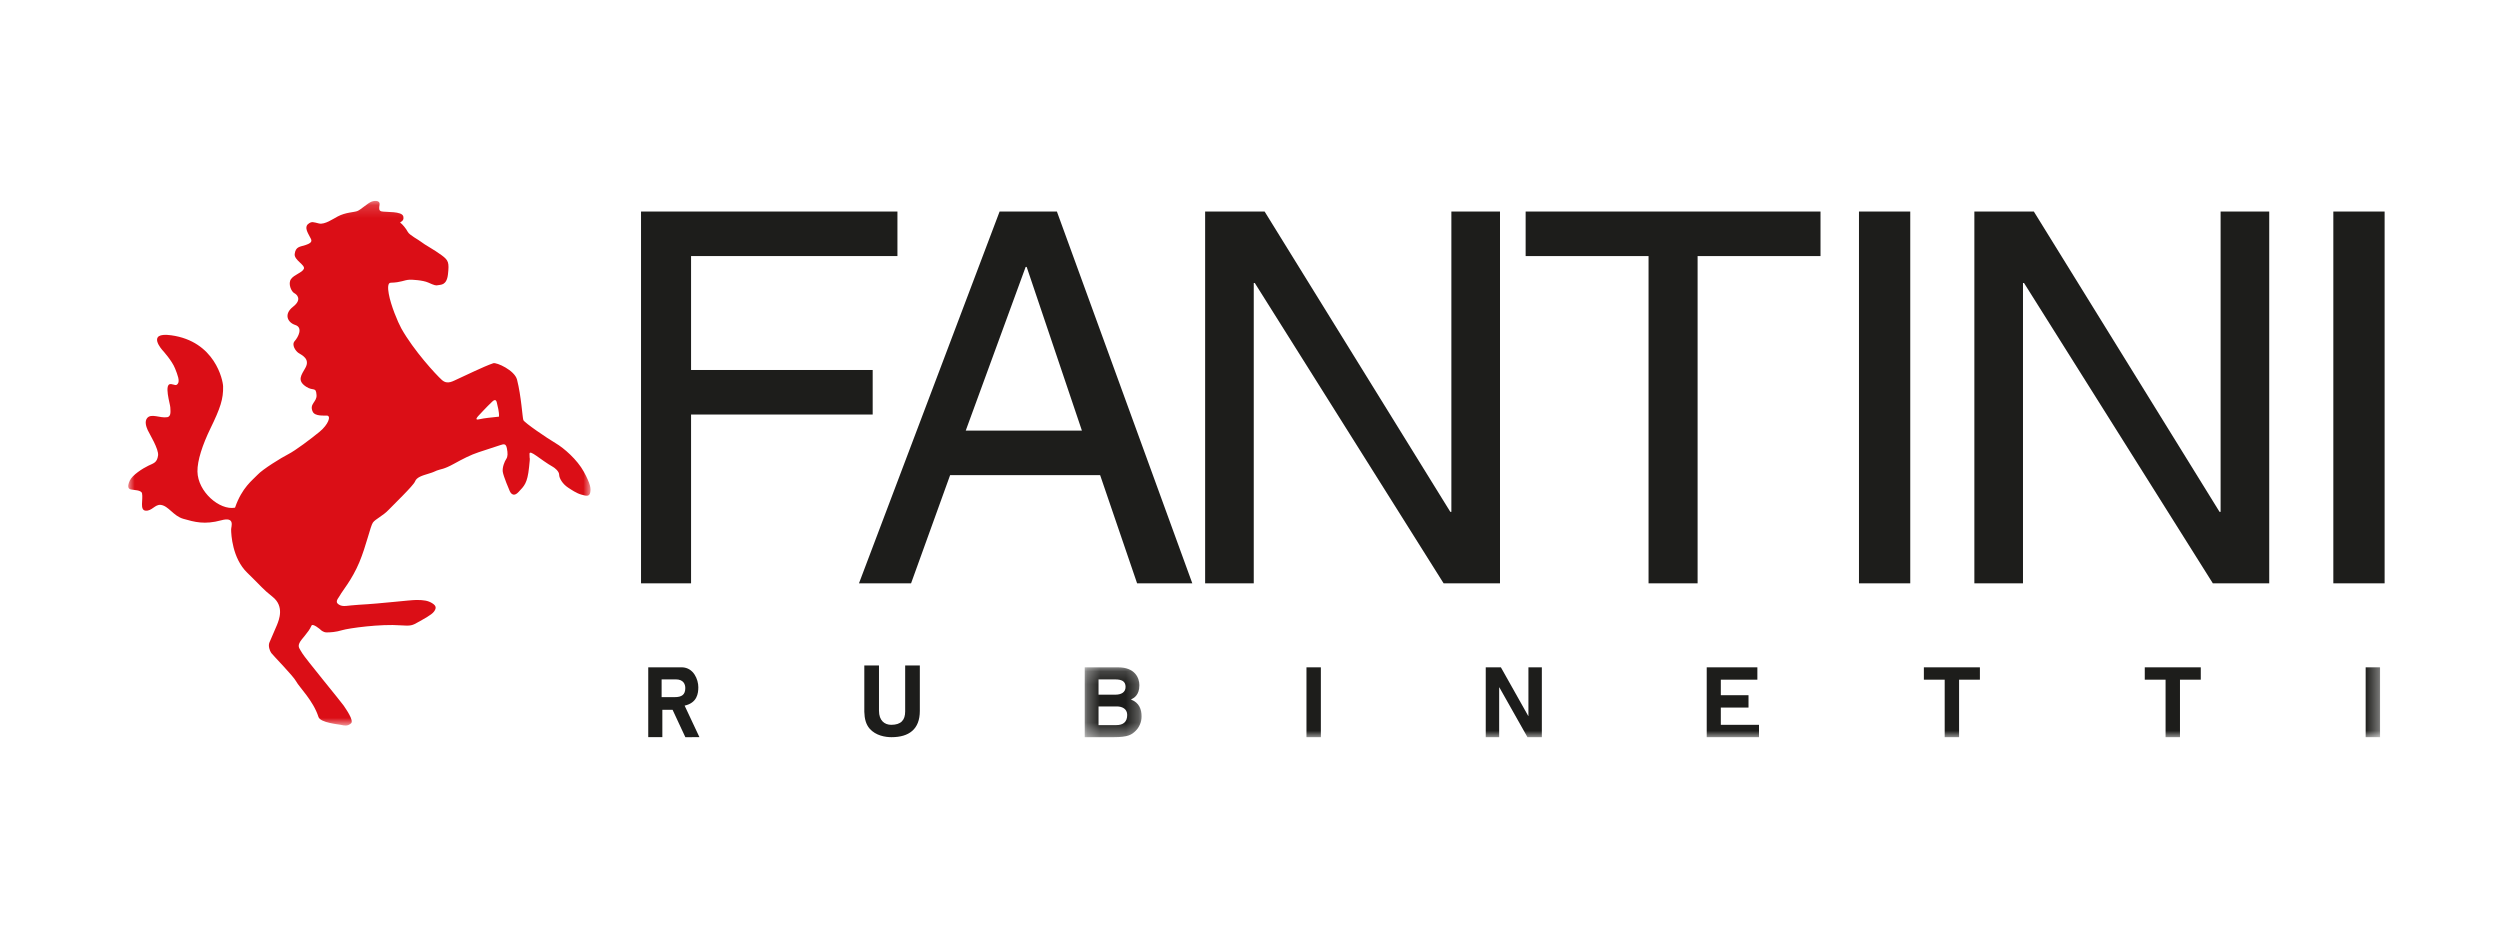
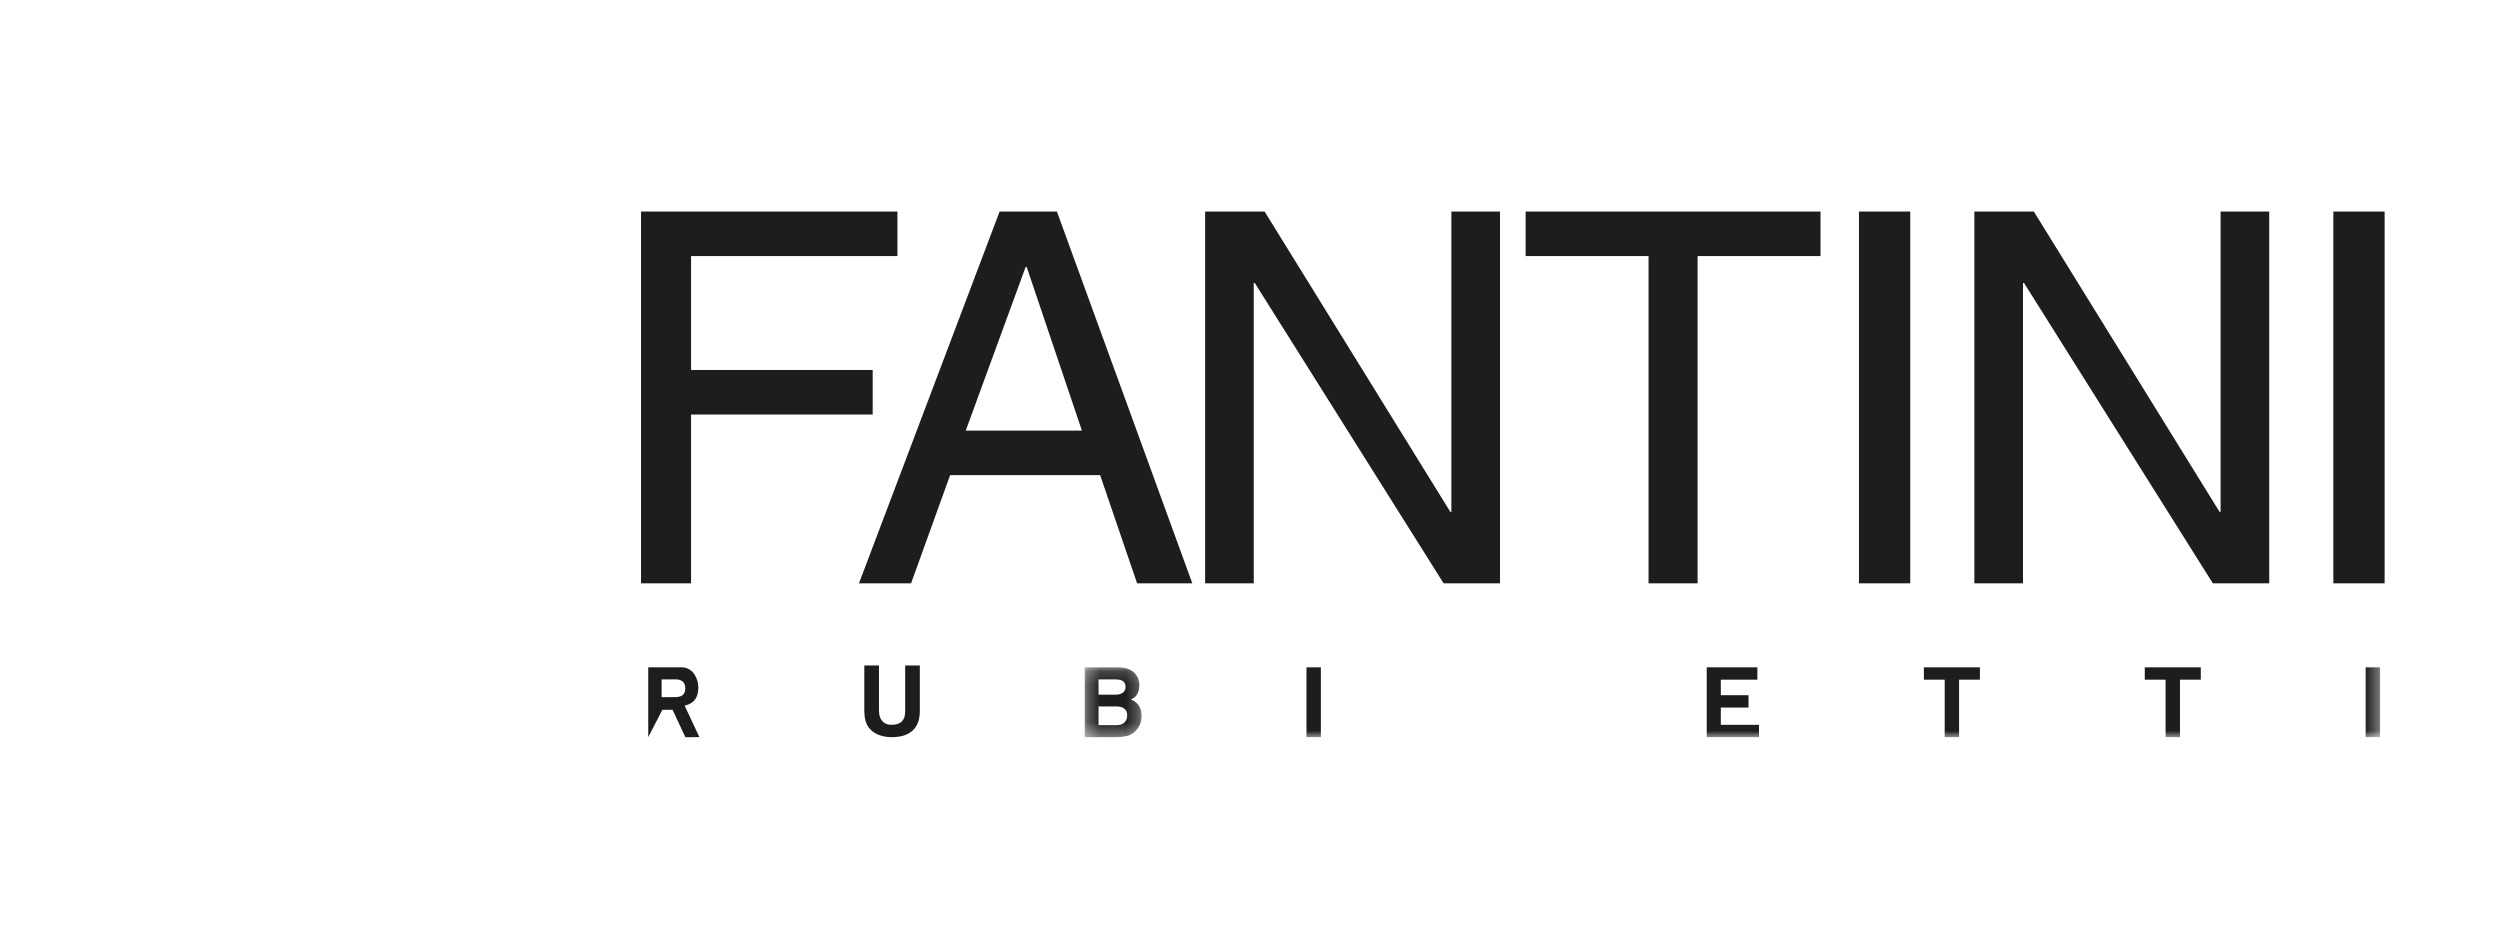
<svg xmlns="http://www.w3.org/2000/svg" xmlns:xlink="http://www.w3.org/1999/xlink" width="195px" height="74px" viewBox="0 0 195 74" version="1.1">
  <title>fantini</title>
  <defs>
    <filter id="filter-1">
      <feColorMatrix in="SourceGraphic" type="matrix" values="0 0 0 0 0.878 0 0 0 0 0.878 0 0 0 0 0.878 0 0 0 1 0" />
    </filter>
    <polygon id="path-2" points="0.289 0.177 4.725 0.177 4.725 5.625 0.289 5.625" />
    <polygon id="path-4" points="0 0.171 36.062 0.171 36.062 41.095 0 41.095" />
    <polygon id="path-6" points="0 42 175.644 42 175.644 0.171 0 0.171" />
  </defs>
  <g id="Website" stroke="none" stroke-width="1" fill="none" fill-rule="evenodd">
    <g id="loghi" transform="translate(-1036, -1053)">
      <g id="Group-26" transform="translate(1036, 1053)" filter="url(#filter-1)">
        <g transform="translate(10, 15)">
          <polygon id="Fill-1" fill="#1D1D1B" points="43.903 17.333 58.069 17.333 58.069 13.859 43.903 13.859 43.903 4.973 60 4.973 60 1.5 40 1.5 40 30.5 43.903 30.5" />
          <path d="M65.328,18.585 L70,5.822 L70.081,5.822 L74.388,18.585 L65.328,18.585 Z M75.81,22.059 L78.694,30.5 L83,30.5 L72.438,1.5 L67.969,1.5 L57,30.5 L61.063,30.5 L64.11,22.059 L75.81,22.059 Z" id="Fill-2" fill="#1D1D1B" />
          <polygon id="Fill-3" fill="#1D1D1B" points="103.207 24.927 103.126 24.927 88.64 1.5 84 1.5 84 30.5 87.793 30.5 87.793 7.074 87.874 7.074 102.602 30.5 107 30.5 107 1.5 103.207 1.5" />
          <polygon id="Fill-4" fill="#1D1D1B" points="109 4.974 118.587 4.974 118.587 30.5 122.413 30.5 122.413 4.974 132 4.974 132 1.5 109 1.5" />
          <polygon id="Fill-5" fill="#1D1D1B" points="135 30.5 139 30.5 139 1.5 135 1.5" />
          <polygon id="Fill-6" fill="#1D1D1B" points="163.207 24.927 163.126 24.927 148.64 1.5 144 1.5 144 30.5 147.793 30.5 147.793 7.074 147.874 7.074 162.602 30.5 167 30.5 167 1.5 163.207 1.5" />
          <polygon id="Fill-7" fill="#1D1D1B" points="172 30.5 176 30.5 176 1.5 172 1.5" />
          <g id="Group-25" transform="translate(0, 0.5)">
            <g id="Group-10" transform="translate(74.319, 36.375)">
              <mask id="mask-3" fill="white">
                <use xlink:href="#path-2" />
              </mask>
              <g id="Clip-9" />
              <path d="M1.366,1.118 L2.653,1.118 C3.161,1.118 3.476,1.255 3.476,1.702 C3.476,2.134 3.124,2.309 2.683,2.309 L1.366,2.309 L1.366,1.118 Z M1.366,3.227 L2.795,3.227 C3.199,3.227 3.603,3.409 3.603,3.887 C3.603,4.441 3.289,4.684 2.743,4.684 L1.366,4.684 L1.366,3.227 Z M0.289,5.625 L2.563,5.625 C3.663,5.625 3.954,5.435 4.261,5.131 C4.546,4.851 4.725,4.441 4.725,4.009 C4.725,3.47 4.553,2.938 3.895,2.688 C4.119,2.575 4.553,2.355 4.553,1.573 C4.553,1.012 4.216,0.177 2.9,0.177 L0.289,0.177 L0.289,5.625 Z" id="Fill-8" fill="#1D1D1B" mask="url(#mask-3)" />
            </g>
-             <path d="M41.606,38.876 L41.606,37.491 L42.706,37.491 C43.332,37.491 43.453,37.896 43.453,38.169 C43.453,38.681 43.183,38.876 42.628,38.876 L41.606,38.876 Z M40.563,41.998 L41.663,41.998 L41.663,39.867 L42.463,39.867 C42.475,39.876 43.447,42.004 43.458,42 L44.555,41.998 C44.555,41.998 43.484,39.717 43.401,39.539 C44.383,39.321 44.469,38.58 44.469,38.1 C44.469,37.504 44.104,36.581 43.208,36.551 L40.563,36.551 L40.563,41.998 Z" id="Fill-11" fill="#1D1D1B" />
+             <path d="M41.606,38.876 L41.606,37.491 L42.706,37.491 C43.332,37.491 43.453,37.896 43.453,38.169 C43.453,38.681 43.183,38.876 42.628,38.876 L41.606,38.876 Z M40.563,41.998 L41.663,39.867 L42.463,39.867 C42.475,39.876 43.447,42.004 43.458,42 L44.555,41.998 C44.555,41.998 43.484,39.717 43.401,39.539 C44.383,39.321 44.469,38.58 44.469,38.1 C44.469,37.504 44.104,36.581 43.208,36.551 L40.563,36.551 L40.563,41.998 Z" id="Fill-11" fill="#1D1D1B" />
            <g id="Group-15">
              <mask id="mask-5" fill="white">
                <use xlink:href="#path-4" />
              </mask>
              <g id="Clip-14" />
-               <path d="M20.471,6.553 C20.235,6.556 20.247,6.986 20.323,7.412 C20.479,8.311 21.033,9.63 21.303,10.117 C22.274,11.845 23.999,13.717 24.465,14.135 C24.91,14.536 25.333,14.218 25.758,14.035 C26.277,13.809 27.683,13.103 28.475,12.832 C28.727,12.746 30.139,13.38 30.328,14.11 C30.66,15.403 30.748,17.066 30.822,17.267 C30.896,17.467 32.699,18.695 33.342,19.071 C33.984,19.447 35.022,20.349 35.541,21.301 C36.059,22.253 36.109,22.603 36.035,22.929 C35.961,23.255 35.714,23.18 35.343,23.079 C34.973,22.98 34.554,22.693 34.305,22.529 C33.885,22.253 33.614,21.802 33.614,21.527 C33.614,21.251 33.238,20.977 33.144,20.925 C32.131,20.349 31.297,19.519 31.301,19.906 C31.304,20.584 31.375,19.885 31.267,20.95 C31.134,22.215 30.887,22.403 30.442,22.879 C29.998,23.356 29.784,22.855 29.76,22.804 C29.735,22.754 29.266,21.652 29.216,21.301 C29.167,20.95 29.365,20.474 29.488,20.299 C29.612,20.123 29.612,19.847 29.538,19.472 C29.463,19.096 29.315,19.121 29.019,19.221 C28.722,19.321 27.956,19.572 27.339,19.772 C26.721,19.973 26.072,20.309 25.412,20.674 C24.596,21.125 24.399,21.075 24.078,21.2 C23.757,21.326 23.905,21.301 23.411,21.451 C22.917,21.601 22.497,21.727 22.373,22.052 C22.25,22.378 20.684,23.872 20.323,24.257 C19.878,24.733 19.285,24.983 19.087,25.26 C18.89,25.535 18.569,27.065 18.025,28.366 C17.457,29.719 16.667,30.646 16.543,30.897 C16.419,31.148 16.073,31.423 16.419,31.649 C16.765,31.874 17.062,31.722 17.976,31.673 C19.829,31.573 21.953,31.298 22.497,31.298 C23.04,31.298 23.386,31.348 23.707,31.548 C24.028,31.749 24.053,31.924 23.855,32.2 C23.658,32.476 22.966,32.826 22.571,33.051 C22.175,33.277 22.035,33.338 21.262,33.277 C19.682,33.153 17.185,33.502 16.691,33.653 C16.197,33.803 15.777,33.828 15.481,33.828 C15.184,33.828 14.987,33.603 14.987,33.603 C14.987,33.603 14.388,33.086 14.295,33.302 C14.06,33.853 13.504,34.329 13.356,34.655 C13.208,34.981 13.381,35.107 13.578,35.456 C13.776,35.807 16.642,39.29 16.79,39.515 C16.938,39.741 17.63,40.693 17.383,40.919 C17.113,41.168 16.839,41.094 16.617,41.044 C16.395,40.994 14.983,40.878 14.839,40.418 C14.439,39.157 13.331,38.087 13.109,37.662 C12.887,37.235 11.281,35.607 11.158,35.432 C11.034,35.257 10.911,34.881 11.009,34.63 C11.108,34.38 11.429,33.678 11.602,33.252 C11.775,32.826 12.19,31.786 11.256,31.047 C10.466,30.421 10.441,30.295 9.28,29.168 C8.119,28.041 8.028,26.18 8.028,25.794 C8.028,25.568 8.364,24.781 7.254,25.084 C5.959,25.438 5.173,25.217 4.299,24.967 C3.509,24.741 3.153,23.957 2.536,23.881 C2.089,23.828 1.841,24.381 1.35,24.332 C0.881,24.282 1.177,23.456 1.078,22.98 C1.022,22.716 0.436,22.729 0.214,22.679 C-0.009,22.629 -0.083,22.453 0.115,22.003 C0.312,21.551 1.152,21.025 1.572,20.825 C1.992,20.624 2.245,20.593 2.329,20.031 C2.403,19.537 1.646,18.327 1.523,18.052 C1.399,17.776 1.269,17.375 1.473,17.116 C1.794,16.716 2.48,17.134 3.039,17.041 C3.385,16.991 3.284,16.498 3.284,16.273 C3.284,16.047 2.743,14.363 3.351,14.459 C3.64,14.503 3.717,14.611 3.857,14.445 C4.047,14.224 3.851,13.737 3.655,13.241 C3.411,12.621 2.684,11.83 2.684,11.83 C2.684,11.83 1.35,10.377 3.351,10.652 C6.771,11.12 7.392,14.162 7.402,14.636 C7.427,15.613 7.189,16.33 6.414,17.918 C5.797,19.188 5.388,20.424 5.401,21.276 C5.426,22.855 7.128,24.323 8.332,24.099 C8.875,22.52 9.7,21.952 10.095,21.527 C10.49,21.1 11.948,20.198 12.492,19.923 C13.035,19.647 14.27,18.72 14.937,18.169 C15.604,17.618 15.851,16.941 15.505,16.916 C15.309,16.902 14.571,16.99 14.394,16.615 C14.101,15.991 14.729,15.86 14.69,15.313 C14.641,14.636 14.443,15.037 13.875,14.661 C13.135,14.173 13.514,13.745 13.825,13.183 C14.209,12.489 13.538,12.196 13.282,12.03 C13.077,11.899 12.714,11.404 12.986,11.103 C13.257,10.802 13.653,10.051 13.035,9.85 C12.418,9.65 12.121,8.999 12.862,8.422 C13.603,7.846 13.129,7.453 12.961,7.37 C12.714,7.245 12.451,6.618 12.699,6.268 C12.945,5.917 13.578,5.767 13.702,5.466 C13.825,5.165 12.929,4.786 12.986,4.313 C13.06,3.721 13.399,3.756 13.842,3.61 C14.502,3.394 14.27,3.186 14.147,2.935 C14.023,2.685 13.727,2.234 14.023,1.983 C14.32,1.733 14.443,1.833 14.888,1.933 C15.333,2.033 15.982,1.571 16.345,1.382 C16.963,1.056 17.596,1.064 17.868,0.964 C18.139,0.863 18.701,0.322 18.998,0.221 C19.294,0.121 19.656,0.154 19.606,0.455 C19.557,0.755 19.543,0.942 19.762,0.989 C20.099,1.064 21.36,0.956 21.459,1.382 C21.558,1.808 21.113,1.808 21.237,1.883 C21.36,1.958 21.681,2.334 21.805,2.584 C21.928,2.835 22.656,3.205 22.843,3.361 C23.114,3.587 23.848,3.962 24.456,4.414 C24.992,4.811 25.041,4.99 24.942,5.892 C24.843,6.794 24.349,6.694 24.176,6.743 C24.004,6.794 23.855,6.743 23.411,6.543 C22.966,6.343 22.084,6.308 21.936,6.318 C21.507,6.343 21.285,6.534 20.471,6.553 M27.289,16.964 C27.059,17.232 27.17,17.257 27.422,17.196 C27.768,17.113 28.31,17.065 28.92,16.999 C28.952,16.648 28.804,16.147 28.755,15.914 C28.705,15.68 28.597,15.634 28.392,15.829 C27.981,16.211 27.289,16.964 27.289,16.964" id="Fill-13" fill="#DB0E16" mask="url(#mask-5)" />
            </g>
            <path d="M61.747,36.408 L60.603,36.408 L60.603,39.997 C60.603,40.657 60.289,41.036 59.518,41.036 C58.995,41.036 58.561,40.702 58.561,39.943 L58.561,36.408 L57.416,36.408 L57.416,40.02 C57.431,40.566 57.543,41.005 57.835,41.339 C58.314,41.878 59.047,42 59.54,42 C60.894,42 61.747,41.385 61.747,39.951 L61.747,36.408 Z" id="Fill-16" fill="#1D1D1B" />
            <mask id="mask-7" fill="white">
              <use xlink:href="#path-6" />
            </mask>
            <g id="Clip-19" />
            <polygon id="Fill-18" fill="#1D1D1B" mask="url(#mask-7)" points="91.905 42 93.027 42 93.027 36.552 91.905 36.552" />
-             <polygon id="Fill-20" fill="#1D1D1B" mask="url(#mask-7)" points="109.217 40.345 109.202 40.345 107.07 36.552 105.888 36.552 105.888 42 106.935 42 106.935 38.115 106.95 38.115 109.142 42 110.264 42 110.264 36.552 109.217 36.552" />
            <polygon id="Fill-21" fill="#1D1D1B" mask="url(#mask-7)" points="127.075 36.552 123.124 36.552 123.124 42 127.202 42 127.202 41.036 124.224 41.036 124.224 39.69 126.384 39.69 126.384 38.726 124.224 38.726 124.224 37.515 127.075 37.515" />
            <polygon id="Fill-22" fill="#1D1D1B" mask="url(#mask-7)" points="142.808 37.515 144.432 37.515 144.432 36.552 140.062 36.552 140.062 37.515 141.686 37.515 141.686 42 142.808 42" />
            <polygon id="Fill-23" fill="#1D1D1B" mask="url(#mask-7)" points="160.038 37.515 161.661 37.515 161.661 36.552 157.292 36.552 157.292 37.515 158.915 37.515 158.915 42 160.038 42" />
            <polygon id="Fill-24" fill="#1D1D1B" mask="url(#mask-7)" points="174.522 42 175.644 42 175.644 36.552 174.522 36.552" />
          </g>
        </g>
      </g>
    </g>
  </g>
</svg>